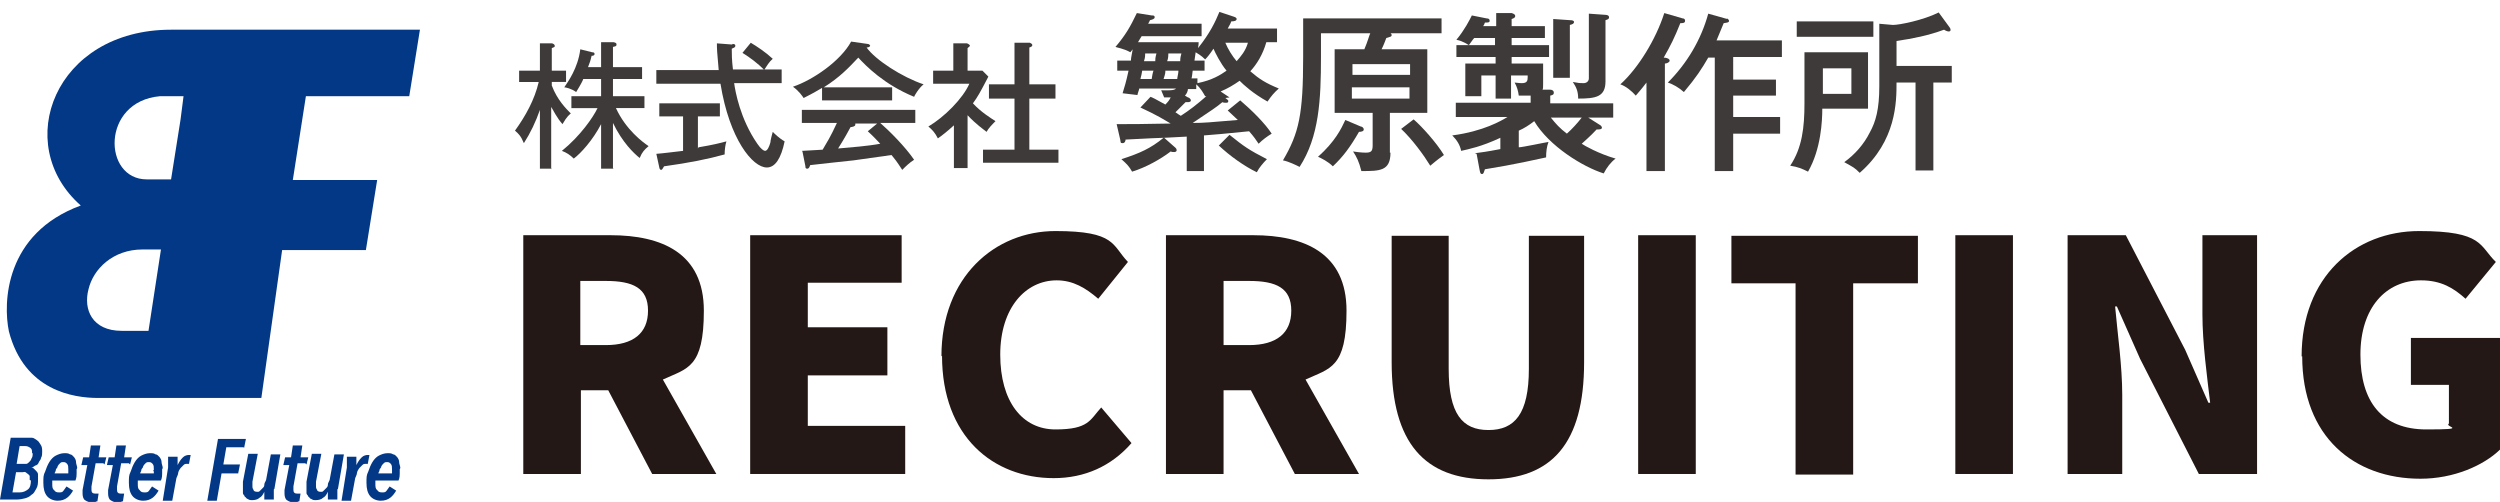
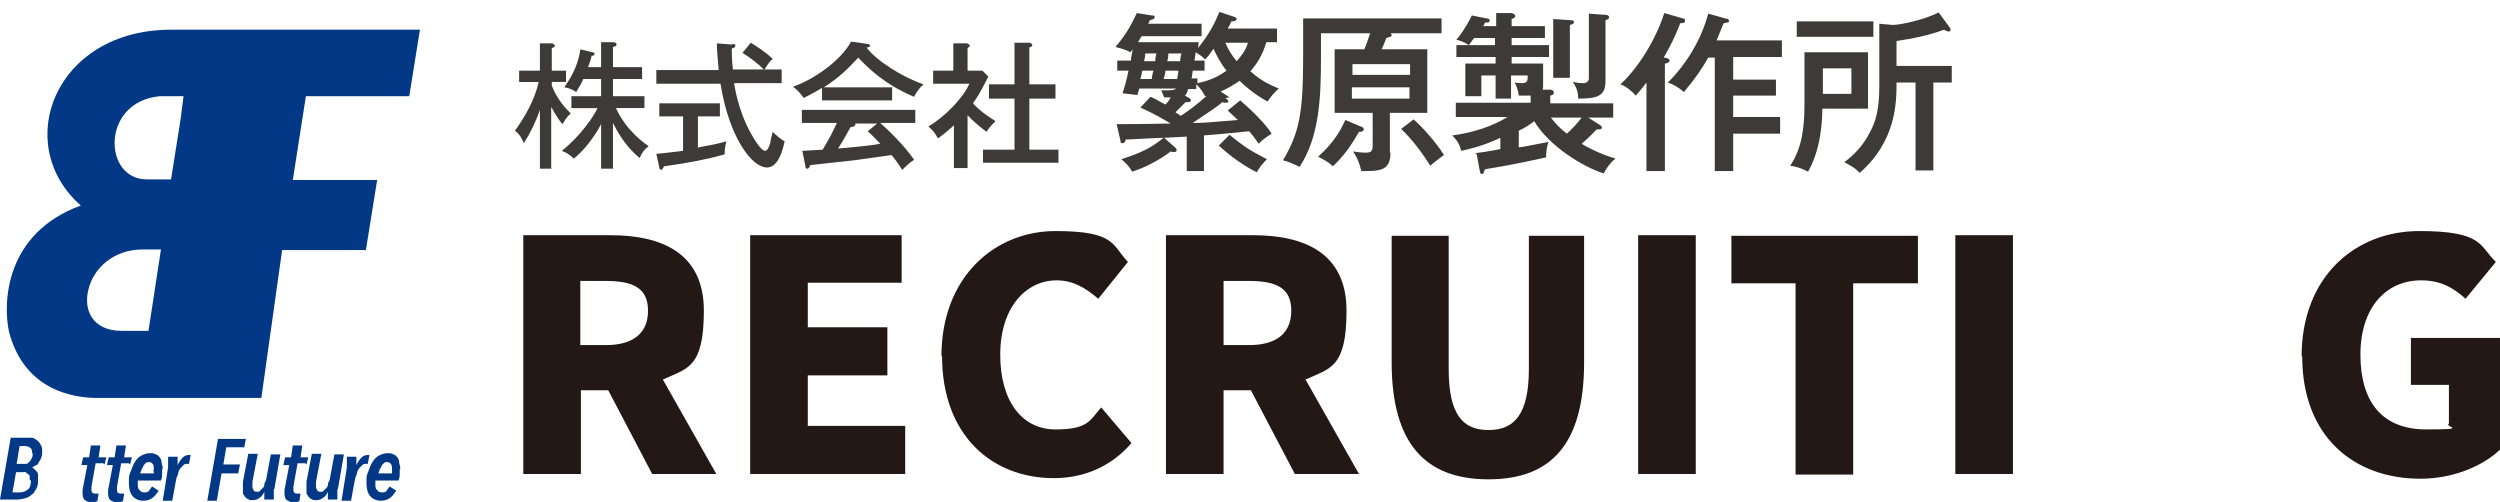
<svg xmlns="http://www.w3.org/2000/svg" id="_レイヤー_1" data-name="レイヤー 1" version="1.1" viewBox="0 0 420.9 84.5">
  <defs>
    <style>
      .cls-1 {
        fill: #023886;
      }

      .cls-1, .cls-2, .cls-3 {
        stroke-width: 0px;
      }

      .cls-2 {
        fill: #3e3a39;
      }

      .cls-3 {
        fill: #231815;
      }
    </style>
  </defs>
  <g>
    <path class="cls-1" d="M7.1,76.1c0,.3,0,.7-.2,1,0,.3-.3.5-.4.8s-.3.4-.6.5c-.3.2-.4.3-.7.3h0c.2,0,.3,0,.5.2s.3.3.4.4.3.3.3.6c0,.3,0,.5,0,.8,0,.6,0,1.1-.3,1.6s-.4.8-.8,1c-.3.3-.7.5-1.1.6s-.9.2-1.3.2H0l1.8-10.4h2.7c.3,0,.6,0,.9,0s.6.3.8.4c.3.2.4.4.6.7.3.4.3.8.3,1.2ZM5,80.8c0-.3,0-.4,0-.6s-.2-.3-.3-.4-.3-.2-.4-.3-.3,0-.5,0h-1.1l-.6,3.4h1.2c.6,0,1-.2,1.4-.5s.5-.9.5-1.5ZM5.4,76.3c0-.4,0-.7-.3-.9s-.5-.3-.9-.3h-.9l-.5,3h1c.2,0,.4,0,.6,0s.4-.2.5-.3c.2-.2.3-.3.4-.6.2-.3.2-.5.2-.9Z" />
-     <path class="cls-1" d="M12.9,79v.7c0,.3,0,.7-.2,1.2h-3.9c0,0,0,.3,0,.3v.3c0,.4,0,.8.3,1,.2.3.4.4.8.4s.6,0,.8-.3.3-.4.5-.7l1.1.7c-.3.5-.6.9-1,1.2s-.9.5-1.6.5-1.4-.3-1.8-.8-.6-1.2-.6-2.2,0-1.3.3-1.9c.2-.6.4-1.1.7-1.6.3-.5.7-.9,1.1-1.1s.9-.4,1.4-.4.7,0,1,.2c.3,0,.5.3.7.5.2.3.3.5.3.8s.2.7.2,1ZM11.5,79c0-.3,0-.7-.2-.9s-.3-.3-.6-.3-.4,0-.6.2-.3.3-.4.5c0,.3-.3.4-.3.6,0,.3-.2.4-.2.6h2.3c0-.2,0-.3,0-.3,0-.2,0-.3,0-.3Z" />
    <path class="cls-1" d="M17.4,78h-1.3l-.7,3.9c0,0,0,.2,0,.3,0,0,0,.2,0,.3,0,.4.2.6.6.6h.3c0,0,.2,0,.3,0l-.2,1.3c0,0-.3,0-.4.2-.2,0-.3,0-.5,0-.5,0-.9-.2-1.2-.4s-.4-.7-.4-1.1,0-.3,0-.6l.8-4.2h-1l.3-1.3h1l.3-2h1.6l-.3,2h1.3l-.3,1.2Z" />
    <path class="cls-1" d="M21.7,78h-1.3l-.7,3.9c0,0,0,.2,0,.3,0,0,0,.2,0,.3,0,.4.2.6.6.6h.3c0,0,.2,0,.3,0l-.2,1.3c0,0-.3,0-.4.2-.2,0-.3,0-.5,0-.5,0-.9-.2-1.2-.4s-.4-.7-.4-1.1,0-.3,0-.6l.8-4.2h-1l.3-1.3h1l.3-2h1.6l-.3,2h1.3l-.3,1.2Z" />
    <path class="cls-1" d="M27.3,79v.7c0,.3,0,.7-.2,1.2h-3.9c0,0,0,.3,0,.3v.3c0,.4,0,.8.3,1,.2.3.4.4.8.4s.6,0,.8-.3.3-.4.5-.7l1.1.7c-.3.5-.6.9-1,1.2s-.9.5-1.6.5-1.4-.3-1.8-.8-.6-1.2-.6-2.2,0-1.3.3-1.9c.2-.6.4-1.1.7-1.6.3-.5.7-.9,1.1-1.1s.9-.4,1.4-.4.7,0,1,.2c.3,0,.5.3.7.5.2.3.3.5.3.8s.2.7.2,1ZM25.9,79c0-.3,0-.7-.2-.9s-.3-.3-.6-.3-.4,0-.6.2-.3.3-.4.5c0,.3-.3.4-.3.6,0,.3-.2.4-.2.6h2.3c0-.2,0-.3,0-.3-.2-.2,0-.3,0-.3Z" />
    <path class="cls-1" d="M31.8,78.1h-.3c-.3,0-.4,0-.6.2l-.5.5c-.2.3-.3.4-.4.8,0,.3-.2.6-.3.9l-.7,3.8h-1.6l.9-5.6c0,0,0-.3,0-.4s0-.3,0-.6,0-.3,0-.5,0-.3,0-.3h1.6c0,0,0,.2,0,.3,0,.2,0,.3,0,.4,0,.2,0,.3,0,.4,0,.2,0,.3,0,.3h0c.3-.6.5-.9.9-1.3.3-.3.7-.4,1-.4h.3l-.3,1.6Z" />
    <path class="cls-1" d="M41,75.3h-2.9l-.5,2.9h2.8l-.3,1.5h-2.8l-.8,4.6h-1.6l1.8-10.4h4.7l-.3,1.5Z" />
    <path class="cls-1" d="M46.1,82.4c0,0,0,.3,0,.4s0,.3,0,.5,0,.3,0,.5,0,.3,0,.3h-1.6c0-.2,0-.3,0-.6,0-.3,0-.4,0-.7h0c-.2.4-.4.8-.8,1-.3.3-.8.4-1.2.4s-.5,0-.8-.2c-.2,0-.3-.3-.5-.4,0-.2-.3-.3-.3-.6,0-.3,0-.4,0-.7v-.6c0-.3,0-.4,0-.6l.9-4.7h1.6l-.9,4.7c0,.3,0,.5,0,.7,0,.3,0,.4.2.7,0,.2.3.3.6.3s.3,0,.5-.2.3-.3.4-.4c.2-.2.3-.3.3-.6,0-.3.2-.5.3-.8l.8-4.3h1.6l-1,5.8Z" />
    <path class="cls-1" d="M51.4,78h-1.3l-.7,3.9c0,0,0,.2,0,.3s0,.2,0,.3c0,.4.2.6.6.6h.3c0,0,.2,0,.3,0l-.2,1.3c0,0-.3,0-.4.2-.2,0-.3,0-.5,0-.5,0-.9-.2-1.2-.4s-.4-.7-.4-1.1,0-.3,0-.6l.8-4.2h-1l.3-1.3h1l.3-2h1.6l-.3,2h1.3l-.3,1.2Z" />
    <path class="cls-1" d="M56.8,82.4c0,0,0,.3,0,.4s0,.3,0,.5,0,.3,0,.5,0,.3,0,.3h-1.6c0-.2,0-.3,0-.6,0-.3,0-.4,0-.7h0c-.2.4-.4.8-.8,1-.3.3-.8.4-1.2.4s-.5,0-.8-.2c-.2,0-.3-.3-.5-.4,0-.2-.3-.3-.3-.6,0-.3,0-.4,0-.7v-.6c0-.3,0-.4,0-.6l.9-4.7h1.6l-.9,4.7c0,.3,0,.5,0,.7,0,.3,0,.4.2.7,0,.2.3.3.6.3s.3,0,.5-.2.3-.3.4-.4c.2-.2.3-.3.3-.6,0-.3.2-.5.3-.8l.8-4.3h1.6l-1,5.8Z" />
    <path class="cls-1" d="M61.9,78.1h-.3c-.3,0-.4,0-.6.2l-.5.5c-.2.3-.3.4-.4.8,0,.3-.2.6-.3.9l-.7,3.8h-1.6l.9-5.6c0,0,0-.3,0-.4s0-.3,0-.6,0-.3,0-.5,0-.3,0-.3h1.6c0,0,0,.2,0,.3,0,.2,0,.3,0,.4,0,.2,0,.3,0,.4,0,.2,0,.3,0,.3h0c.3-.6.5-.9.9-1.3.3-.3.7-.4,1-.4h.3l-.3,1.6Z" />
    <path class="cls-1" d="M67.3,79v.7c0,.3,0,.7-.2,1.2h-3.9c0,0,0,.3,0,.3v.3c0,.4,0,.8.3,1,.2.3.4.4.8.4s.6,0,.8-.3.3-.4.5-.7l1.1.7c-.3.5-.6.9-1,1.2s-.9.5-1.6.5-1.4-.3-1.8-.8-.6-1.2-.6-2.2,0-1.3.3-1.9c.2-.6.4-1.1.7-1.6.3-.5.7-.9,1.1-1.1s.9-.4,1.4-.4.7,0,1,.2c.3,0,.5.3.7.5.2.3.3.5.3.8s.2.7.2,1ZM66,79c0-.3,0-.7-.2-.9s-.3-.3-.6-.3-.4,0-.6.2-.3.3-.4.5c0,.3-.3.4-.3.6,0,.3-.2.4-.2.6h2.3c0-.2,0-.3,0-.3,0-.2,0-.3,0-.3Z" />
  </g>
  <path class="cls-1" d="M68.9,16.2l1.8-11.2H28.8C9.2,5,1.9,24.3,13.6,34.6.8,39.3.5,51,1.5,55.8c2.6,10,10.9,11.2,15,11.2h27.5l3.5-24.9h14.1l1.9-11.8h-14.2l2.2-14.1h17.3ZM26.9,16.2h4l-.5,3.9-1.6,10.1h-4.1c-7.4,0-7.7-13.1,2.2-14ZM20.5,55.7c-5,0-6.5-3.6-5.6-7,.8-3.4,4.1-6.7,9.1-6.7h3.1l-2.1,13.7h-4.6Z" />
  <g>
    <path class="cls-2" d="M92.9,28.4h-2v-9.9c-.7,2-1.6,3.9-2.7,5.6-.5-1.2-.9-1.6-1.5-2.1,1.8-2.5,3.3-5.2,4-8.2h-3.3v-1.9h3.5v-4.6h2c.2,0,.5.2.5.4s0,.2-.5.4v3.8h2.4v1.9h-2.4v.6c.9,2.4,2.4,3.9,3.2,4.7-.2.2-.6.4-1.4,1.8-.9-1-1.6-2.4-1.9-2.9v10.5ZM103.3,28.4h-2.1v-7.5c-1.4,2.7-3.4,4.9-4.6,5.8-.6-.6-1.2-1-2-1.3,3.1-2.5,5.3-5.7,6-7.2h-4.4v-2h5v-2.9h-3c-.1.3-.4.9-1.2,2.2-.8-.6-1.8-.8-2-.8.6-.9,2.3-3.2,2.7-6.4l2,.5c.3,0,.4.1.4.3s-.2.3-.5.3c-.2.9-.3,1.1-.6,1.9h2.2v-4.2h2.1c.3.1.5.1.5.4s-.2.3-.6.4v3.4h4.9v2h-4.9v2.9h5.3v2h-4.8c1.7,3.7,4.6,5.8,5.5,6.4-.7.6-1.1,1-1.5,2-1-.8-2.9-2.6-4.5-5.9v7.6Z" />
    <path class="cls-2" d="M123.3,7.4c.2,0,.5,0,.5.3s-.2.3-.6.5c0,.8,0,1.9.2,3.5h5.2c-1-1-2.3-2-3.6-2.8l1.4-1.7c1,.6,2.4,1.5,3.7,2.7-.6.5-1,1.2-1.4,1.8h2.9v2.3h-8c.2,1.4,1,6,3.9,10.2.6.9,1.1,1.2,1.3,1.2.4,0,.7-.7.9-1.4,0-.3.3-1.5.4-1.8.3.3,1.1,1.1,2,1.6-.6,2.9-1.6,4.4-3,4.4-2.4,0-6.3-4.8-7.8-14.1h-10.8v-2.3h10.5c-.3-3.2-.3-3.6-.3-4.5l2.6.2ZM117.6,24.8c2.4-.4,3.6-.7,4.7-1-.2.6-.3,1.5-.3,2.2-2.9.8-5.9,1.4-10.2,2-.2.3-.3.6-.5.6s-.3-.3-.3-.4l-.5-2.3c1.3-.1,2.7-.3,4.5-.5v-5.8h-4v-2.2h10.2v2.2h-3.7v5.4Z" />
    <path class="cls-2" d="M150.2,14.7v2.2h-11.8v-2.1c-1.5.9-2.5,1.4-3.1,1.7-.2-.3-.8-1.2-1.8-1.9,3.3-1.1,8-4.3,9.8-7.6l2.8.4c.2,0,.4.2.4.3s-.2.3-.6.3c1.5,2.1,6,5,9.6,6.2-.8.6-1.6,2-1.6,2.1-5.1-2.1-8.1-5.2-9.4-6.6-1.6,1.7-3.1,3.3-5.8,5h11.7ZM135,25.4c.4,0,3.2-.2,3.5-.2.7-1.2,1.3-2.1,2.4-4.5h-5.9v-2.2h19.1v2.2h-5.9c1.6,1.4,4.2,4,5.7,6.2-.8.5-1.4,1.1-2,1.7-.9-1.4-1.3-1.9-1.8-2.5-1.5.2-4.9.7-6.4.9-1.2.1-6.3.7-7.3.8-.1.3-.2.6-.5.6s-.3-.2-.3-.4l-.5-2.5ZM148,20.8h-4s0,.1,0,.2c0,.3-.6.4-.8.4-.2.4-1.2,2.2-2.1,3.6,2.2-.2,5-.4,7.1-.8-.6-.6-1-1.1-2.1-2.1l1.7-1.4Z" />
    <path class="cls-2" d="M163,28.3h-2.4v-7.2c-1.2,1.1-2,1.7-2.7,2.2-.5-1-1-1.5-1.6-2,2.7-1.6,5.8-4.7,6.9-7.2h-6.1v-2.2h3.4v-4.6h2.3c.3.1.5.3.5.4s-.3.3-.4.4v3.8h2.5l1,1c-1.4,2.7-1.8,3.4-2.6,4.5,1.4,1.5,2.9,2.4,3.8,3-.5.5-1.2,1.2-1.5,1.8-.5-.4-1.8-1.3-3.2-2.8v8.9ZM166.5,16.6v-2.4h4.3v-7h2.6c.2.1.4.2.4.4s-.2.3-.5.4v6.2h4.4v2.4h-4.4v8.6h4.9v2.2h-12.7v-2.2h5.3v-8.6h-4.3Z" />
    <path class="cls-2" d="M206.3,16.5c.3.2.5.4.5.5,0,.3-.2.3-.4.3s-.4,0-.6-.1c-1.2,1-1.6,1.2-5,3.5,2,0,2.7-.1,7.6-.5-.6-.6-1.1-1-1.7-1.6l2.1-1.7c2,1.7,4.2,3.9,5.3,5.6-.8.5-1.5,1-2.2,1.7-.4-.6-.8-1.2-1.6-2.1-4.8.5-5.3.5-7.6.7v6h-2.9v-5.8l-3.8.2,1.7,1.5c.4.3.4.5.4.6,0,.2-.2.3-.4.3s-.4,0-.6-.1c-1.7,1.3-4.2,2.7-6.5,3.4-.5-.9-.9-1.3-1.8-2.1,3.1-1,4.9-1.8,7.1-3.6-.3,0-2.8.1-6.4.3,0,.2-.1.6-.5.6s-.3-.1-.4-.6l-.6-2.6c2.5,0,4,0,9-.1,0,0,0,0,.1,0-2.8-1.7-4.3-2.3-5.1-2.7l1.7-1.8c.3.1.9.4,2.5,1.3.5-.5.7-.8.9-1.2h-1.1l-.5-1.2c.9,0,2.2.1,2.5-.3h-6.2c0,.2-.3.9-.3,1.1l-2.5-.3c.3-1,.6-1.9,1-3.8h-1.9v-1.7h2.3c0-.5.2-1.2.3-1.9-.2.2-.2.3-.4.5-1-.6-2.3-.8-2.5-.9,1.7-2,2.5-3.4,3.6-5.7l2.5.4c.3,0,.5,0,.5.3,0,.3-.4.4-.8.5,0,.1-.2.4-.3.6h9v2.1h-10.1c-.3.5-.5.8-.6,1h10.2c0,.3,0,.4-.1,1,2-2.5,2.9-4.4,3.6-6.1l2.4.8c.3.1.5.2.5.4,0,.3-.4.4-.9.4-.1.3-.2.5-.6,1.2h8.3v2.3h-1.8c-.6,2.1-1.6,3.7-2.7,4.9,1.5,1.3,2.6,2,4.8,2.9-.8.7-1.3,1.3-1.9,2.2-2.5-1.4-4-2.8-4.7-3.5-1,.7-2,1.3-3.2,1.8l1.5,1ZM192.3,11.9c0,.1-.2,1.1-.3,1.4h1.9c0-.2.2-1.2.3-1.4h-1.9ZM194.5,10.3c0-.3,0-.6.2-1.3h-1.9c0,.8-.1.9-.2,1.3h1.9ZM196.2,11.9c0,.3,0,.5-.3,1.4h2.3c0-.3.2-.9.2-1.4h-2.2ZM198.7,10.3c0-.6.1-.9.2-1.3h-2.2c0,.8-.1,1-.2,1.3h2.2ZM200,16.4c.2,0,.5.3.5.5s-.2.3-.5.3-.3,0-.4,0c-.3.3-.8.8-1.7,1.7.4.3.6.4.9.6,1.4-.9,2.7-1.9,4.3-3.3h-.2c-.3-.5-.7-1.3-1.5-2v.8h-1.4c0,.3-.2.8-.5,1.1l.5.3ZM201,10.2h1.8v1.7h-2c-.1.7-.1,1-.2,1.3h1v.8c2.5-.5,3.9-1.4,4.9-2.1-1-1.2-1.9-3-2.2-3.7-.6.9-1,1.4-1.4,1.8-.7-.7-1.3-1-1.6-1.2l-.2,1.4ZM207,22.7c2.5,2,3.2,2.5,6.3,4.1-.6.6-1.3,1.4-1.7,2.2-2.1-1-4.6-2.8-6.4-4.5l1.8-1.8ZM206.3,7.2c.4,1,1.2,2.3,1.9,3.1.7-.8,1.5-1.7,1.9-3.1h-3.8Z" />
    <path class="cls-2" d="M234.1,25.7c0,3.1-1.8,3.1-4.9,3.1-.4-1.6-.8-2.4-1.4-3.3,1.3.2,2,.2,2.1.2.9,0,1.2-.2,1.2-1.2v-5.5h-6.4v-10.7h5c.6-1.4.8-2.3,1-2.7h-8.3v3.9c0,7.3-.3,13.5-3.6,18.6-.6-.3-1.8-.9-2.8-1.1,2.7-4.6,3.4-7.7,3.4-17.4V3.1h23.3v2.5h-8.6c0,0,.2.1.2.3,0,.3-.3.3-.9.5-.2.5-.4,1.1-.8,1.9h7.7v10.7h-6.3v6.7ZM229.1,21.3c.2,0,.5.2.5.5s-.4.4-.8.4c-1.5,2.6-2.7,4.2-4.4,5.8-.8-.8-2-1.4-2.5-1.6,2.9-2.6,3.9-4.7,4.6-6.2l2.6,1.1ZM227.7,12.6h9.7v-1.8h-9.7v1.8ZM237.3,14.7h-9.7v1.9h9.7v-1.9ZM238,20.1c1.4,1.2,3.9,4,5.1,6-1.4,1-1.8,1.4-2.3,1.8-1.1-1.8-3-4.4-4.9-6.2l2.1-1.6Z" />
    <path class="cls-2" d="M248.3,25.8c1.4-.2,1.7-.2,4.3-.7v-1.9c-3.2,1.5-5.3,1.9-6.6,2.2-.2-1-.7-1.8-1.5-2.6,5.3-.7,8.3-2.5,9.3-3.1h-8.7v-2.4h12.6v-1.2c-.4,0-.8,0-2,0-.1-.8-.3-1.5-.7-2.2.3,0,.7.1,1.2.1.9,0,1-.4,1-1v-.3h-2.8v3.9h-2.6v-3.9h-2.4v3.5h-2.7v-5.5h5.1v-1.1h-6.6v-2h2.1c-.2-.1-1-.7-2.1-.9,1.4-1.7,2.2-3.3,2.6-4.1l2.5.5c.3,0,.5.1.5.4s-.3.3-.8.3c-.1.3-.2.5-.3.6h2.2v-2.2h2.6c.3.1.6.2.6.5s-.3.4-.6.5v1.2h5.6v2h-5.6v1.2h6.3v2h-6.3v1.1h5.3v3.4c0,.6,0,.8-.1,1h1.3c.2,0,.6.1.6.5s-.3.4-.6.5v1.3h10.6v2.4h-4.2l1.9,1.2c.2.1.4.3.4.5,0,.3-.5.3-.9.3-1,1.1-2.3,2.2-2.5,2.4.4.3,2.9,1.7,5.7,2.5-.8.6-1.5,1.5-2,2.5-3.5-1.1-9.2-4.6-11.7-8.8-.9.7-1.7,1.2-2.6,1.6v2.8c.6,0,4.3-.8,5-.9-.3.8-.4,1.7-.4,2.6-1.4.3-5.3,1.2-10.3,2-.2.5-.2.8-.5.8s-.3-.3-.4-.7l-.5-2.7ZM251.7,7.6v-1.2h-3.5c-.3.3-.5.7-.9,1.2h4.4ZM261.1,19.8c.8,1,1.5,1.8,2.7,2.7.9-.8,1.8-1.8,2.5-2.7h-5.2ZM264.4,3.4c.1,0,.6,0,.6.3s-.3.4-.7.5v8.9h-2.8V3.2l2.9.2ZM270.3,2.5c0,0,.6,0,.6.4s-.4.4-.6.5v10.3c0,2.6-1.6,2.9-4.6,2.9,0-1.2-.3-1.9-.9-2.8,1,.2,1.2.2,1.8.2s.9-.4.9-.8V2.3l2.8.2Z" />
    <path class="cls-2" d="M280.2,28.8h-3v-14.9c-.9,1.2-1.4,1.7-1.8,2.2-.7-.8-1.7-1.6-2.6-1.9,3-2.7,6-7.6,7.4-12l3.1.9c.2,0,.4.1.4.4,0,.4-.4.4-.8.4-1,2.5-1.6,3.7-2.8,5.8.5,0,1,.2,1,.5s-.5.5-.8.5v18.1ZM290.7,3.1c.2,0,.4.3.4.4,0,.3-.3.3-.9.4-.5,1.2-.9,2.2-1.2,2.9h11v2.8h-8.2v3.8h7.2v2.7h-7.2v3.6h7.9v2.8h-7.9v6.3h-3.1V9.7h-1.1c-1.1,1.9-2,3.3-4.1,5.8-.9-.8-1.8-1.3-2.7-1.6,3.2-3.2,5.6-7.2,6.8-11.6l3.2.9Z" />
    <path class="cls-2" d="M314.5,8.8v9.5h-7.7c0,2-.2,6.8-2.4,10.6-1-.5-1.7-.8-3-1,2-3,2.4-6.4,2.4-10.5v-8.6h10.6ZM315.4,3.6v2.6h-12.9v-2.6h12.9ZM306.9,11.5v4.3h4.8v-4.3h-4.8ZM325.4,28.7h-2.9v-14.8h-3.2c0,3.2,0,9.8-6.2,15.2-.9-.9-1-.9-2.6-1.8,1.8-1.3,3.3-3,4.3-5,1-1.8,1.6-3.9,1.6-7.8V4l2.3.2c1.1,0,5.1-.8,7.7-2.1l1.9,2.6c0,0,.1.2.1.3,0,.2-.1.3-.3.3s-.5-.1-.8-.3c-2.7,1-5.3,1.5-8,1.9v4.2h9.3v2.8h-3.1v14.8Z" />
  </g>
  <g>
    <path class="cls-3" d="M88.1,39.6h14.7c8.6,0,15.7,3,15.7,12.7s-2.8,9.7-6.9,11.6l9,15.9h-10.8l-7.4-14.1h-4.6v14.1h-9.7v-40.2ZM102,58.1c4.6,0,7.1-2,7.1-5.8s-2.5-5-7.1-5h-4.3v10.8h4.3Z" />
    <path class="cls-3" d="M126.3,39.6h25.5v8h-15.8v7.5h13.4v8.1h-13.4v8.5h16.4v8.1h-26.1v-40.2Z" />
    <path class="cls-3" d="M158.5,60c0-13.4,9-21.1,19.2-21.1s9.5,2.4,12.2,5.2l-5,6.2c-2.1-1.8-4.2-3.1-7-3.1-5.2,0-9.5,4.6-9.5,12.5s3.7,12.6,9.3,12.6,5.8-1.6,7.7-3.7l5.1,6c-3.4,3.9-7.9,5.9-13.1,5.9-10.2,0-18.8-7-18.8-20.6Z" />
    <path class="cls-3" d="M196.3,39.6h14.7c8.6,0,15.7,3,15.7,12.7s-2.8,9.7-6.9,11.6l9,15.9h-10.8l-7.4-14.1h-4.6v14.1h-9.7v-40.2ZM210.3,58.1c4.6,0,7.1-2,7.1-5.8s-2.5-5-7.1-5h-4.3v10.8h4.3Z" />
    <path class="cls-3" d="M234.3,61v-21.3h9.6v22.4c0,7.6,2.3,10.3,6.7,10.3s6.8-2.7,6.8-10.3v-22.4h9.3v21.3c0,13.6-5.4,19.7-16.1,19.7s-16.3-6.1-16.3-19.7Z" />
    <path class="cls-3" d="M275.8,39.6h9.7v40.2h-9.7v-40.2Z" />
    <path class="cls-3" d="M302.4,47.7h-10.9v-8h31.4v8h-10.9v32.2h-9.7v-32.2Z" />
    <path class="cls-3" d="M329.2,39.6h9.7v40.2h-9.7v-40.2Z" />
-     <path class="cls-3" d="M348.1,39.6h9.8l10,19.3,3.9,8.9h.3c-.5-4.3-1.3-10-1.3-14.9v-13.3h9.2v40.2h-9.8l-9.9-19.4-3.9-8.8h-.3c.4,4.5,1.2,10,1.2,14.9v13.3h-9.2v-40.2Z" />
    <path class="cls-3" d="M387.5,60c0-13.4,9-21.1,19.8-21.1s10.1,2.5,12.9,5.2l-5.1,6.2c-2-1.8-4.1-3.1-7.5-3.1-5.9,0-10.2,4.6-10.2,12.5s3.6,12.6,11.1,12.6,2.9-.4,3.8-1v-6.5h-6.4v-7.9h15v18.8c-2.8,2.7-7.8,4.9-13.4,4.9-11.1,0-19.9-7-19.9-20.6Z" />
  </g>
</svg>